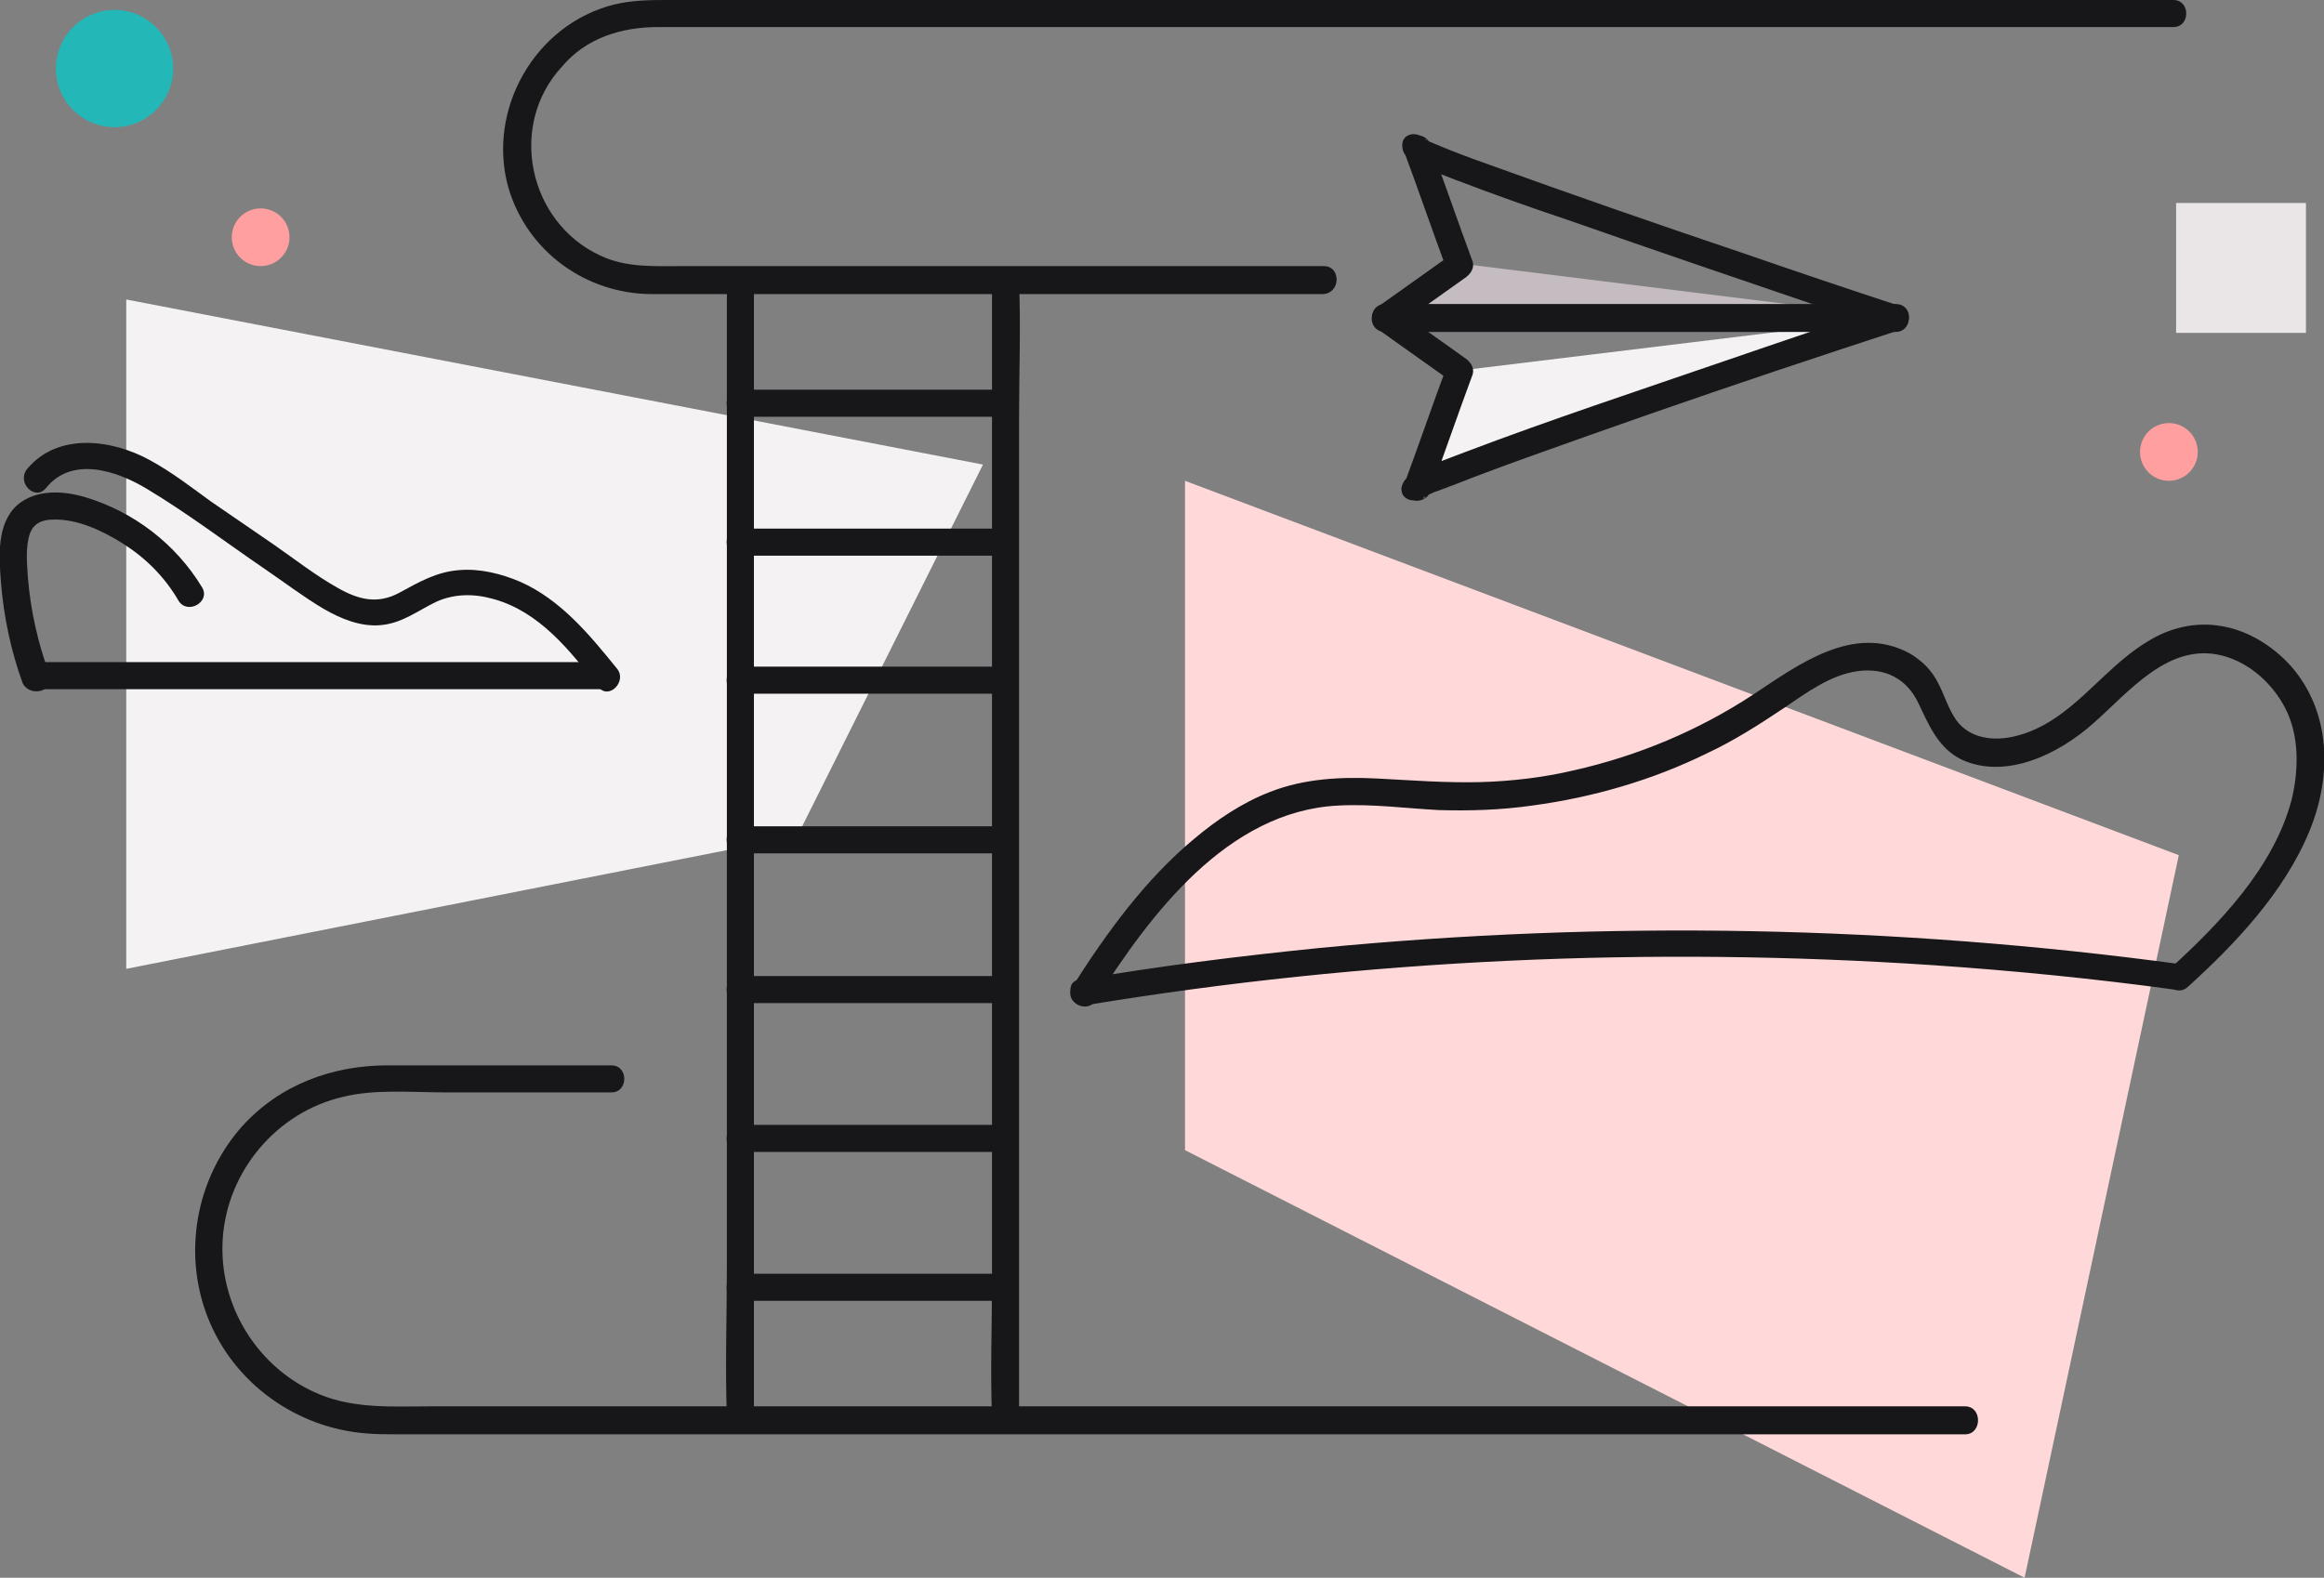
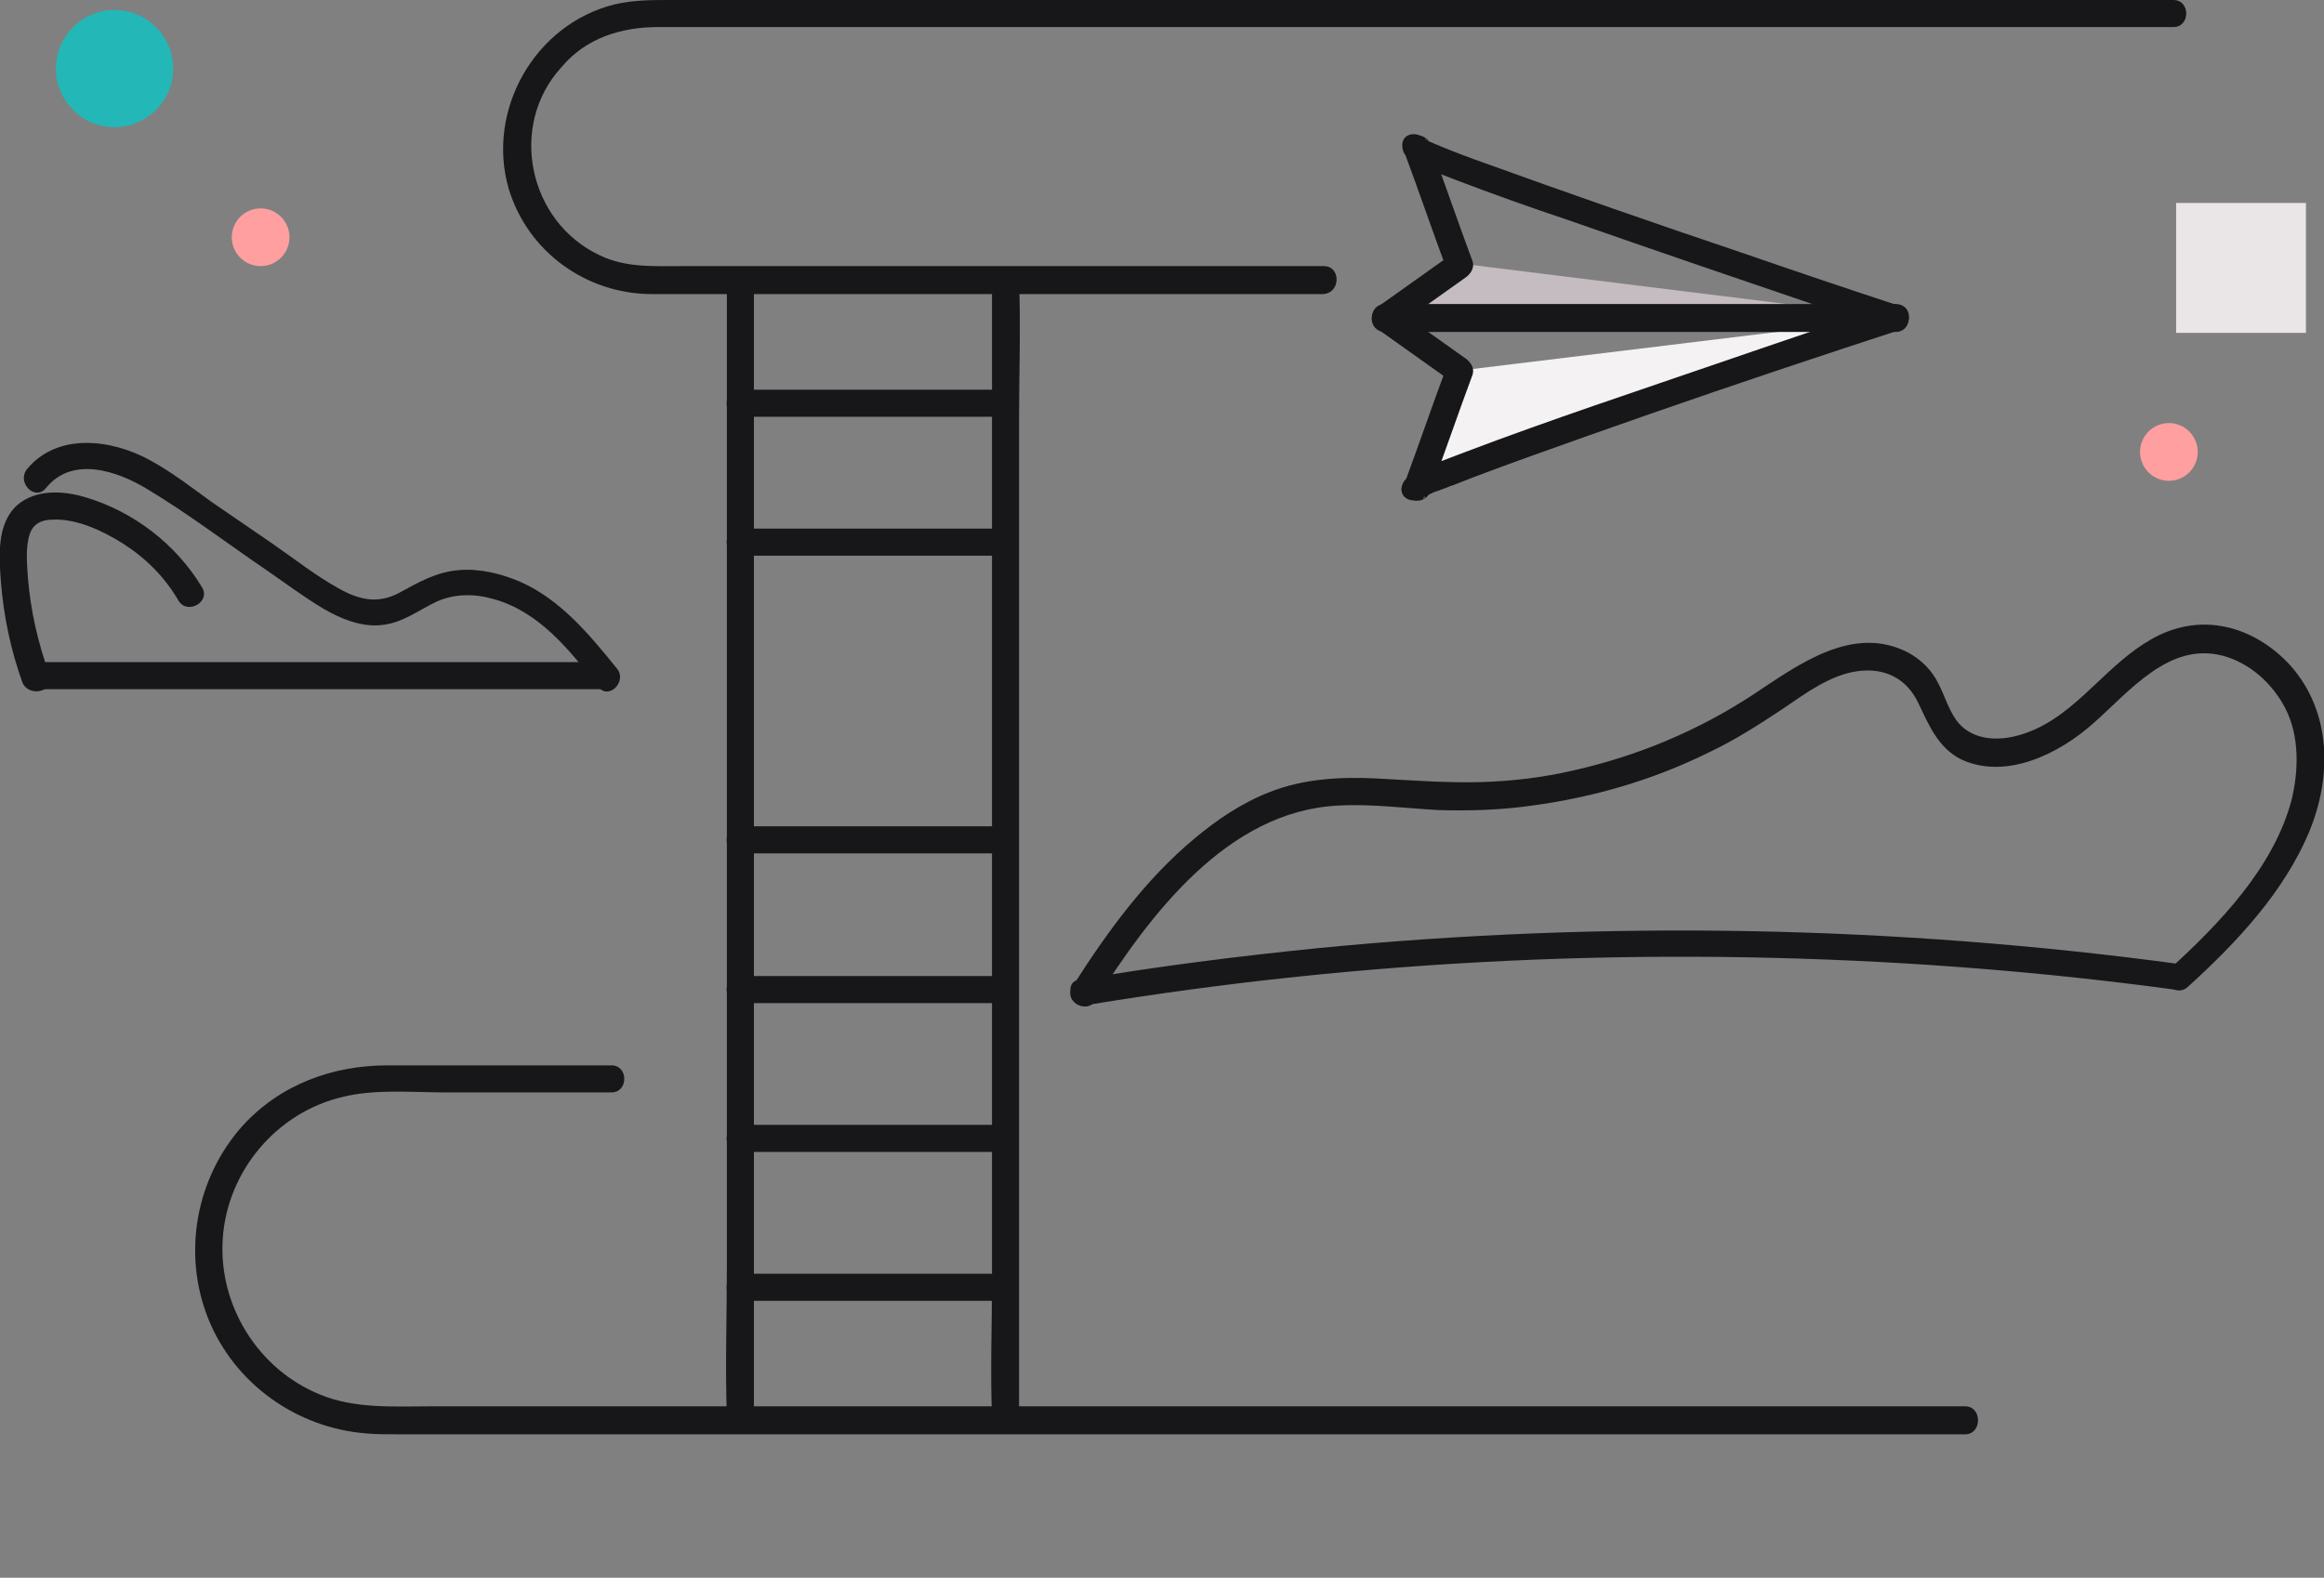
<svg xmlns="http://www.w3.org/2000/svg" width="349" height="237" viewBox="0 0 349 237" fill="none">
  <rect x="0" y="0" width="349" height="237" fill="#808080" stroke="none" />
  <g clip-path="url(#clip0)">
    <path d="M218.988 55.693L284.671 47.698L212.623 73.173L218.988 55.693Z" fill="#F4F2F3" />
    <path d="M207.883 47.698L219.124 39.568L284.671 47.698H207.883Z" fill="#C4BCC0" />
-     <path d="M304.038 237L177.954 172.77V72.225L327.196 128.46L304.038 237Z" fill="#FFD9D9" />
-     <path d="M119.719 125.614L18.96 145.533V44.988L147.617 69.786L119.719 125.614Z" fill="#F4F2F3" />
    <path d="M198.809 39.974C189.465 39.974 179.985 39.974 170.64 39.974C153.847 39.974 137.189 39.974 120.396 39.974C114.437 39.974 108.478 39.974 102.52 39.974C98.186 39.974 93.987 40.245 90.06 38.348C79.361 33.334 76.246 18.835 84.372 10.027C88.029 5.691 93.31 4.065 98.863 4.065C106.041 4.065 113.354 4.065 120.532 4.065C134.345 4.065 148.159 4.065 162.108 4.065C179.037 4.065 196.101 4.065 213.029 4.065C229.958 4.065 247.022 4.065 263.951 4.065C277.493 4.065 291.172 4.065 304.715 4.065C311.622 4.065 318.528 4.065 325.435 4.065C325.706 4.065 326.112 4.065 326.383 4.065C328.956 4.065 328.956 0 326.383 0C321.372 0 316.362 0 311.486 0C298.891 0 286.296 0 273.566 0C256.773 0 240.115 0 223.322 0C205.852 0 188.381 0 170.911 0C156.149 0 141.252 0 126.49 0C117.823 0 109.156 0 100.488 0C97.779 0 95.071 0 92.227 0.678C80.309 3.659 72.996 16.532 76.382 28.321C79.226 37.806 88.029 44.175 97.915 44.175C101.707 44.175 105.499 44.175 109.156 44.175C125.272 44.175 141.523 44.175 157.639 44.175C170.64 44.175 183.641 44.175 196.643 44.175C197.32 44.175 197.997 44.175 198.674 44.175C201.383 44.039 201.383 39.974 198.809 39.974Z" fill="#171719" />
    <path d="M295.099 211.254C291.578 211.254 287.921 211.254 284.4 211.254C275.191 211.254 265.847 211.254 256.637 211.254C243.501 211.254 230.364 211.254 217.228 211.254C202.33 211.254 187.569 211.254 172.672 211.254C157.91 211.254 143.013 211.254 128.251 211.254C115.656 211.254 103.061 211.254 90.466 211.254C81.934 211.254 73.267 211.254 64.735 211.254C59.182 211.254 53.359 211.66 48.077 209.492C38.732 205.698 32.774 196.077 33.451 186.05C34.128 175.887 41.577 167.079 51.463 164.775C56.338 163.556 61.891 164.098 67.037 164.098C73.944 164.098 80.851 164.098 87.758 164.098C89.112 164.098 90.466 164.098 91.82 164.098C94.394 164.098 94.394 160.033 91.82 160.033C80.58 160.033 69.475 160.033 58.234 160.033C49.973 160.033 42.118 162.878 36.43 169.111C29.388 176.971 27.356 188.353 31.284 198.11C35.211 207.866 44.556 214.506 54.984 215.319C56.474 215.455 57.963 215.455 59.453 215.455C66.225 215.455 72.861 215.455 79.632 215.455C91.279 215.455 102.926 215.455 114.708 215.455C129.199 215.455 143.69 215.455 158.181 215.455C173.484 215.455 188.923 215.455 204.226 215.455C218.311 215.455 232.396 215.455 246.48 215.455C257.179 215.455 267.878 215.455 278.712 215.455C283.994 215.455 289.276 215.455 294.557 215.455C294.828 215.455 294.964 215.455 295.235 215.455C297.672 215.319 297.672 211.254 295.099 211.254Z" fill="#171719" />
    <path d="M163.327 150.954C205.31 144.043 247.97 142.146 290.359 144.991C302.412 145.804 314.601 147.024 326.519 148.65C327.602 148.786 328.685 148.379 328.956 147.295C329.227 146.347 328.685 144.991 327.602 144.856C284.671 139.029 241.199 138.216 197.997 142.417C185.944 143.636 174.026 145.127 162.108 147.16C159.67 147.431 160.754 151.36 163.327 150.954Z" fill="#171719" />
    <path d="M328.55 148.244C335.728 141.739 343.041 134.016 346.833 124.801C350.219 116.535 350.083 106.914 343.989 100.004C341.281 97.022 337.624 94.719 333.561 94.041C329.634 93.364 325.706 94.312 322.32 96.48C315.414 100.681 310.944 108.54 302.683 110.573C299.433 111.386 295.776 110.979 293.745 108.134C292.526 106.372 291.984 104.34 291.036 102.578C290.088 100.681 288.599 99.191 286.703 98.106C278.306 93.635 270.045 99.868 263.274 104.34C255.012 109.76 245.939 113.554 236.323 115.722C231.719 116.806 226.979 117.348 222.374 117.484C217.092 117.619 211.946 117.213 206.8 116.942C201.383 116.671 195.83 116.942 190.684 118.974C186.485 120.6 182.693 123.175 179.308 126.021C171.995 132.118 166.171 140.113 161.025 148.244C159.671 150.412 163.192 152.444 164.546 150.276C172.672 137.403 184.319 121.82 200.976 121.007C205.987 120.736 210.998 121.413 216.009 121.684C220.749 121.82 225.353 121.684 230.093 121.007C239.167 119.787 248.106 117.213 256.367 113.148C260.43 111.251 264.222 108.811 267.878 106.372C271.264 104.069 274.92 101.359 278.983 100.817C283.046 100.275 286.296 101.901 288.057 105.559C289.682 108.947 291.036 112.335 294.558 114.096C301.329 117.213 309.319 113.148 314.33 108.676C319.747 103.933 325.706 96.345 333.832 98.513C337.895 99.597 341.281 102.714 343.177 106.372C345.343 110.573 345.208 115.722 344.125 120.194C341.416 130.357 333.29 138.758 325.706 145.669C323.81 147.024 326.654 150.005 328.55 148.244Z" fill="#171719" />
    <path d="M90.737 99.461C62.433 99.461 34.128 99.461 5.823 99.461C3.25 99.461 3.25 103.526 5.823 103.526C34.128 103.526 62.433 103.526 90.737 103.526C93.446 103.526 93.446 99.461 90.737 99.461Z" fill="#171719" />
    <path d="M7.449 101.358C5.688 96.616 4.605 91.737 4.198 86.859C4.063 84.827 3.792 82.252 4.469 80.219C5.011 78.594 6.365 78.051 7.99 78.051C11.647 77.916 15.575 79.813 18.554 81.71C21.94 83.878 24.784 86.724 26.815 90.247C28.169 92.415 31.691 90.382 30.336 88.214C26.409 81.71 20.044 76.832 12.73 74.664C9.48 73.715 5.417 73.444 2.573 75.883C-0.542 78.729 -0.135 83.607 0.136 87.401C0.542 92.551 1.625 97.7 3.386 102.578C4.469 104.882 8.397 103.798 7.449 101.358Z" fill="#171719" />
    <path d="M92.633 100.41C88.57 95.396 84.237 90.111 78.142 87.401C75.298 86.182 72.048 85.369 68.933 85.64C65.548 85.911 62.974 87.401 59.995 89.027C56.745 90.789 53.901 90.111 50.786 88.35C47.4 86.453 44.285 84.014 41.17 81.846C38.056 79.677 34.805 77.509 31.69 75.341C28.711 73.173 25.732 70.87 22.481 69.108C16.793 65.991 8.667 64.907 4.063 70.463C2.438 72.496 5.282 75.341 6.907 73.309C10.834 68.43 17.606 70.734 22.075 73.444C28.169 77.103 33.857 81.439 39.816 85.504C42.795 87.537 45.639 89.705 48.619 91.466C51.192 92.957 54.172 94.177 57.151 93.906C60.401 93.635 62.703 91.737 65.548 90.382C68.256 89.163 71.236 89.163 74.08 89.976C80.986 91.873 85.591 97.7 89.789 103.12C91.415 105.288 94.258 102.307 92.633 100.41Z" fill="#171719" />
    <path d="M148.971 42.007C148.971 47.698 148.971 53.389 148.971 58.945C148.971 72.631 148.971 86.317 148.971 99.868C148.971 116.4 148.971 132.796 148.971 149.328C148.971 163.556 148.971 177.919 148.971 192.148C148.971 199.058 148.701 205.969 148.971 212.88C148.971 213.015 148.971 213.015 148.971 213.151C148.971 215.726 153.034 215.726 153.034 213.151C153.034 207.46 153.034 201.768 153.034 196.213C153.034 182.527 153.034 168.841 153.034 155.29C153.034 138.758 153.034 122.362 153.034 105.83C153.034 91.602 153.034 77.238 153.034 63.01C153.034 56.099 153.305 49.189 153.034 42.278C153.034 42.142 153.034 42.142 153.034 42.007C153.034 39.432 148.971 39.432 148.971 42.007Z" fill="#171719" />
    <path d="M109.156 42.007C109.156 49.46 109.156 57.048 109.156 64.501C109.156 75.206 109.156 85.911 109.156 96.616C109.156 112.741 109.156 128.731 109.156 144.856C109.156 159.897 109.156 175.074 109.156 190.115C109.156 197.703 108.885 205.292 109.156 212.88C109.156 213.015 109.156 213.151 109.156 213.151C109.156 215.726 113.218 215.726 113.218 213.151C113.218 206.918 113.218 200.684 113.218 194.451C113.218 179.952 113.218 165.453 113.218 150.818C113.218 134.557 113.218 118.297 113.218 101.9C113.218 90.247 113.218 78.458 113.218 66.804C113.218 59.216 113.218 51.763 113.218 44.175C113.218 43.362 113.218 42.684 113.218 41.871C113.218 39.432 109.156 39.432 109.156 42.007Z" fill="#171719" />
    <path d="M151.003 58.539C139.356 58.539 127.709 58.539 116.062 58.539C114.437 58.539 112.812 58.539 111.051 58.539C108.478 58.539 108.478 62.604 111.051 62.604C122.698 62.604 134.345 62.604 145.992 62.604C147.617 62.604 149.242 62.604 151.003 62.604C153.576 62.604 153.576 58.539 151.003 58.539Z" fill="#171719" />
-     <path d="M151.003 79.406C139.356 79.406 127.709 79.406 116.062 79.406C114.437 79.406 112.812 79.406 111.051 79.406C108.478 79.406 108.478 83.472 111.051 83.472C122.698 83.472 134.345 83.472 145.992 83.472C147.617 83.472 149.242 83.472 151.003 83.472C153.576 83.472 153.576 79.406 151.003 79.406Z" fill="#171719" />
-     <path d="M151.003 100.139C139.356 100.139 127.709 100.139 116.062 100.139C114.437 100.139 112.812 100.139 111.051 100.139C108.478 100.139 108.478 104.204 111.051 104.204C122.698 104.204 134.345 104.204 145.992 104.204C147.617 104.204 149.242 104.204 151.003 104.204C153.576 104.204 153.576 100.139 151.003 100.139Z" fill="#171719" />
+     <path d="M151.003 79.406C139.356 79.406 127.709 79.406 116.062 79.406C114.437 79.406 112.812 79.406 111.051 79.406C108.478 79.406 108.478 83.472 111.051 83.472C122.698 83.472 134.345 83.472 145.992 83.472C147.617 83.472 149.242 83.472 151.003 83.472Z" fill="#171719" />
    <path d="M151.003 124.124C139.356 124.124 127.709 124.124 116.062 124.124C114.437 124.124 112.812 124.124 111.051 124.124C108.478 124.124 108.478 128.189 111.051 128.189C122.698 128.189 134.345 128.189 145.992 128.189C147.617 128.189 149.242 128.189 151.003 128.189C153.576 128.189 153.576 124.124 151.003 124.124Z" fill="#171719" />
    <path d="M151.003 146.617C139.356 146.617 127.709 146.617 116.062 146.617C114.437 146.617 112.812 146.617 111.051 146.617C108.478 146.617 108.478 150.683 111.051 150.683C122.698 150.683 134.345 150.683 145.992 150.683C147.617 150.683 149.242 150.683 151.003 150.683C153.576 150.683 153.576 146.617 151.003 146.617Z" fill="#171719" />
    <path d="M151.003 168.976C139.356 168.976 127.709 168.976 116.062 168.976C114.437 168.976 112.812 168.976 111.051 168.976C108.478 168.976 108.478 173.041 111.051 173.041C122.698 173.041 134.345 173.041 145.992 173.041C147.617 173.041 149.242 173.041 151.003 173.041C153.576 173.041 153.576 168.976 151.003 168.976Z" fill="#171719" />
    <path d="M151.003 191.334C139.356 191.334 127.709 191.334 116.062 191.334C114.437 191.334 112.812 191.334 111.051 191.334C108.478 191.334 108.478 195.4 111.051 195.4C122.698 195.4 134.345 195.4 145.992 195.4C147.617 195.4 149.242 195.4 151.003 195.4C153.576 195.4 153.576 191.334 151.003 191.334Z" fill="#171719" />
    <path d="M39.139 39.974C41.532 39.974 43.473 38.033 43.473 35.638C43.473 33.243 41.532 31.302 39.139 31.302C36.745 31.302 34.805 33.243 34.805 35.638C34.805 38.033 36.745 39.974 39.139 39.974Z" fill="#FF9F9F" />
    <path d="M325.706 72.225C328.1 72.225 330.04 70.283 330.04 67.889C330.04 65.494 328.1 63.552 325.706 63.552C323.313 63.552 321.373 65.494 321.373 67.889C321.373 70.283 323.313 72.225 325.706 72.225Z" fill="#FF9F9F" />
    <path d="M17.199 19.106C22.061 19.106 26.002 15.163 26.002 10.299C26.002 5.434 22.061 1.491 17.199 1.491C12.338 1.491 8.396 5.434 8.396 10.299C8.396 15.163 12.338 19.106 17.199 19.106Z" fill="#23B7B7" />
    <path d="M346.291 30.489H326.79V50.002H346.291V30.489Z" fill="#EAE5E7" />
    <path d="M210.592 22.087C210.727 23.578 211.946 24.12 213.165 24.798C214.925 25.611 216.686 26.288 218.447 26.966C224.135 29.134 229.823 31.166 235.511 33.063C248.647 37.671 261.784 42.142 274.92 46.614C277.9 47.698 281.015 48.647 283.994 49.731C284.13 48.376 284.4 47.021 284.536 45.801C275.868 45.801 267.201 45.801 258.669 45.801C244.855 45.801 231.177 45.801 217.363 45.801C214.248 45.801 210.998 45.801 207.883 45.801C208.289 47.021 208.56 48.376 208.967 49.595C212.759 46.885 216.415 44.31 220.207 41.6C220.884 41.058 221.426 40.245 221.155 39.297C218.988 33.47 216.957 27.508 214.79 21.681C213.842 19.242 209.915 20.326 210.863 22.765C213.029 28.592 215.061 34.554 217.228 40.381C217.499 39.568 217.905 38.89 218.176 38.077C214.384 40.787 210.727 43.362 206.935 46.072C205.31 47.156 205.852 49.866 208.019 49.866C216.686 49.866 225.353 49.866 233.885 49.866C247.699 49.866 261.378 49.866 275.191 49.866C278.306 49.866 281.556 49.866 284.671 49.866C286.974 49.866 287.38 46.614 285.213 45.937C277.358 43.362 269.368 40.652 261.513 37.942C248.647 33.605 235.781 29.134 223.051 24.527C220.749 23.714 218.582 22.901 216.28 21.952C216.144 21.952 216.144 21.817 216.009 21.817C215.603 21.681 216.415 21.952 216.009 21.817C215.873 21.817 215.738 21.681 215.603 21.681C215.332 21.546 215.061 21.41 214.655 21.274C214.519 21.139 214.248 21.003 214.113 21.003L213.977 20.868C214.519 20.868 214.79 22.223 214.79 22.494C214.384 19.513 210.321 19.377 210.592 22.087Z" fill="#171719" />
    <path d="M214.655 73.173C214.655 73.58 214.248 74.257 214.113 74.528C213.707 75.206 213.707 74.799 213.842 74.664C213.977 74.664 214.248 74.528 214.384 74.393C214.925 74.122 215.467 73.851 216.009 73.715C215.603 73.851 216.415 73.58 216.686 73.444C217.228 73.309 217.634 73.038 218.176 72.902C219.259 72.496 220.207 72.089 221.291 71.683C226.979 69.515 232.802 67.482 238.49 65.449C251.085 60.978 263.815 56.642 276.545 52.441C279.389 51.492 282.369 50.544 285.213 49.595C287.38 48.918 287.109 45.666 284.671 45.666C276.004 45.666 267.336 45.666 258.804 45.666C244.991 45.666 231.312 45.666 217.499 45.666C214.384 45.666 211.133 45.666 208.019 45.666C205.852 45.666 205.445 48.376 206.935 49.46C210.727 52.17 214.384 54.744 218.176 57.455C217.905 56.642 217.499 55.964 217.228 55.151C215.061 60.978 213.029 66.94 210.863 72.767C209.915 75.206 213.842 76.29 214.79 73.851C216.957 68.024 218.988 62.062 221.155 56.235C221.426 55.286 220.884 54.473 220.207 53.931C216.415 51.221 212.759 48.647 208.967 45.937C208.56 47.156 208.289 48.511 207.883 49.731C216.551 49.731 225.218 49.731 233.75 49.731C247.564 49.731 261.242 49.731 275.056 49.731C278.171 49.731 281.421 49.731 284.536 49.731C284.4 48.376 284.129 47.021 283.994 45.801C275.733 48.511 267.336 51.357 259.075 54.202C246.074 58.674 232.937 63.01 220.072 67.888C217.905 68.701 215.738 69.515 213.571 70.463C212.217 71.141 210.727 71.683 210.456 73.309C210.321 75.883 214.384 75.748 214.655 73.173Z" fill="#171719" />
  </g>
  <defs>
    <clipPath id="clip0">
      <rect width="349" height="237" fill="white" />
    </clipPath>
  </defs>
</svg>